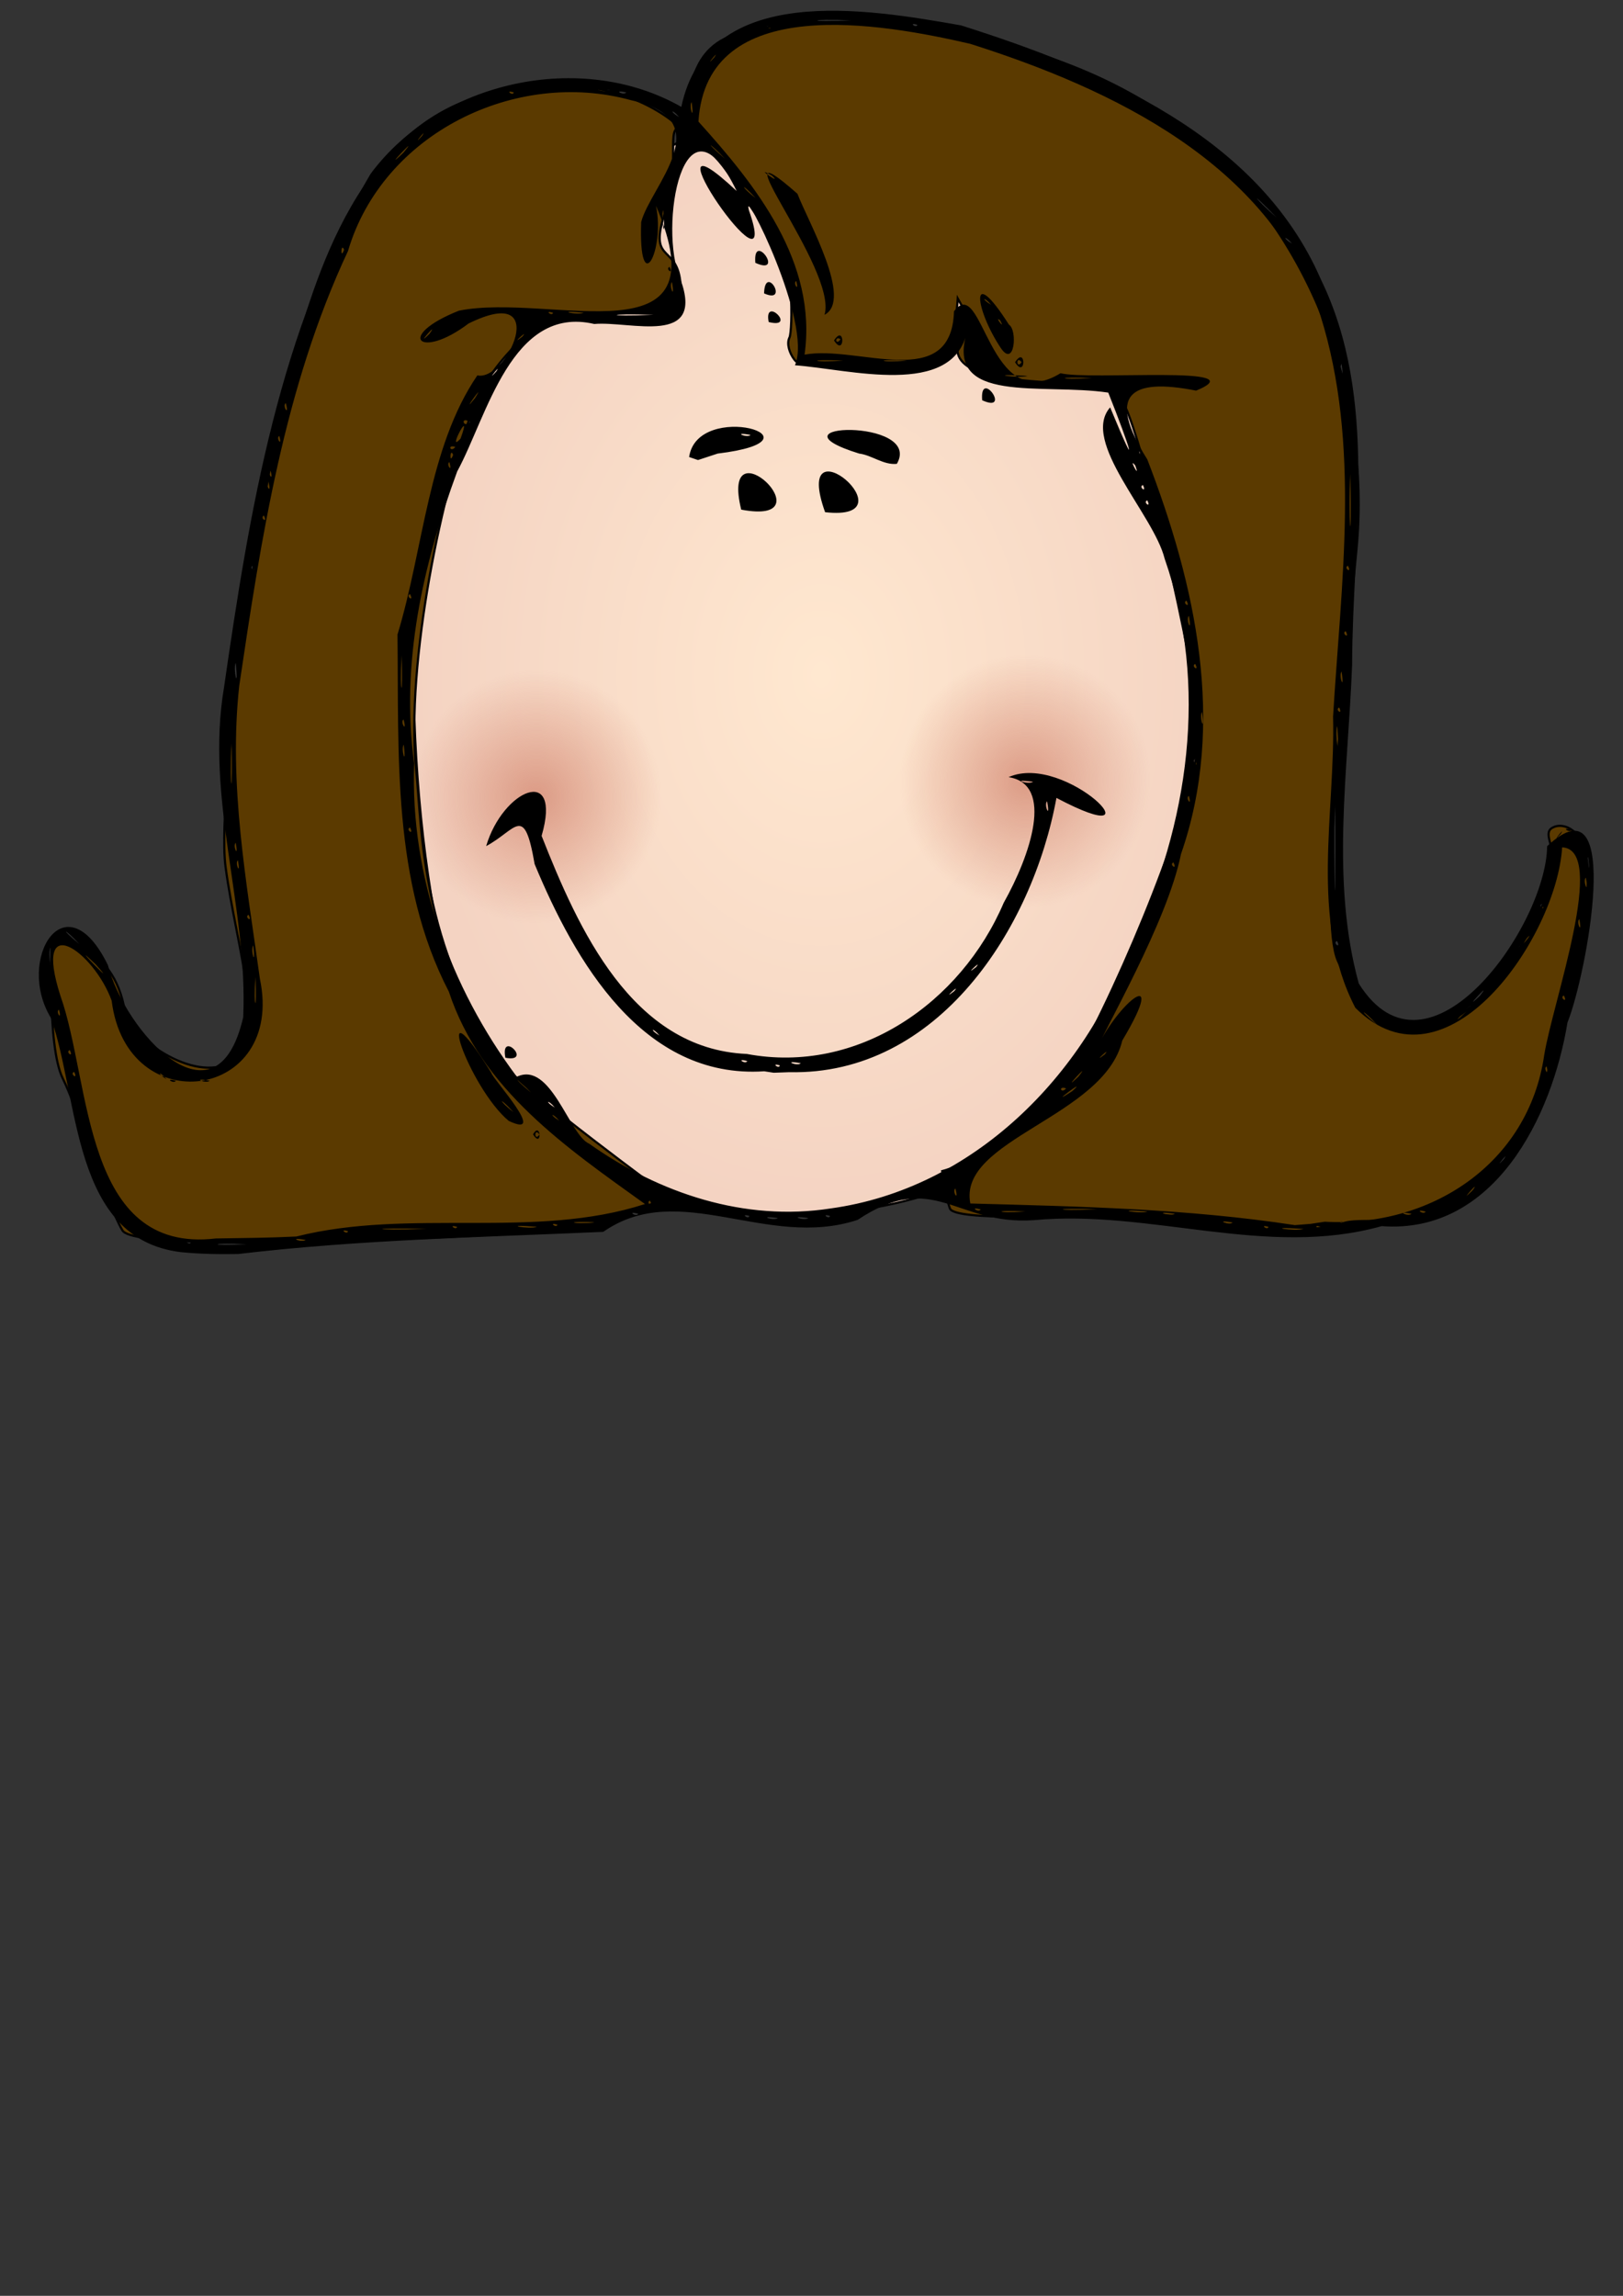
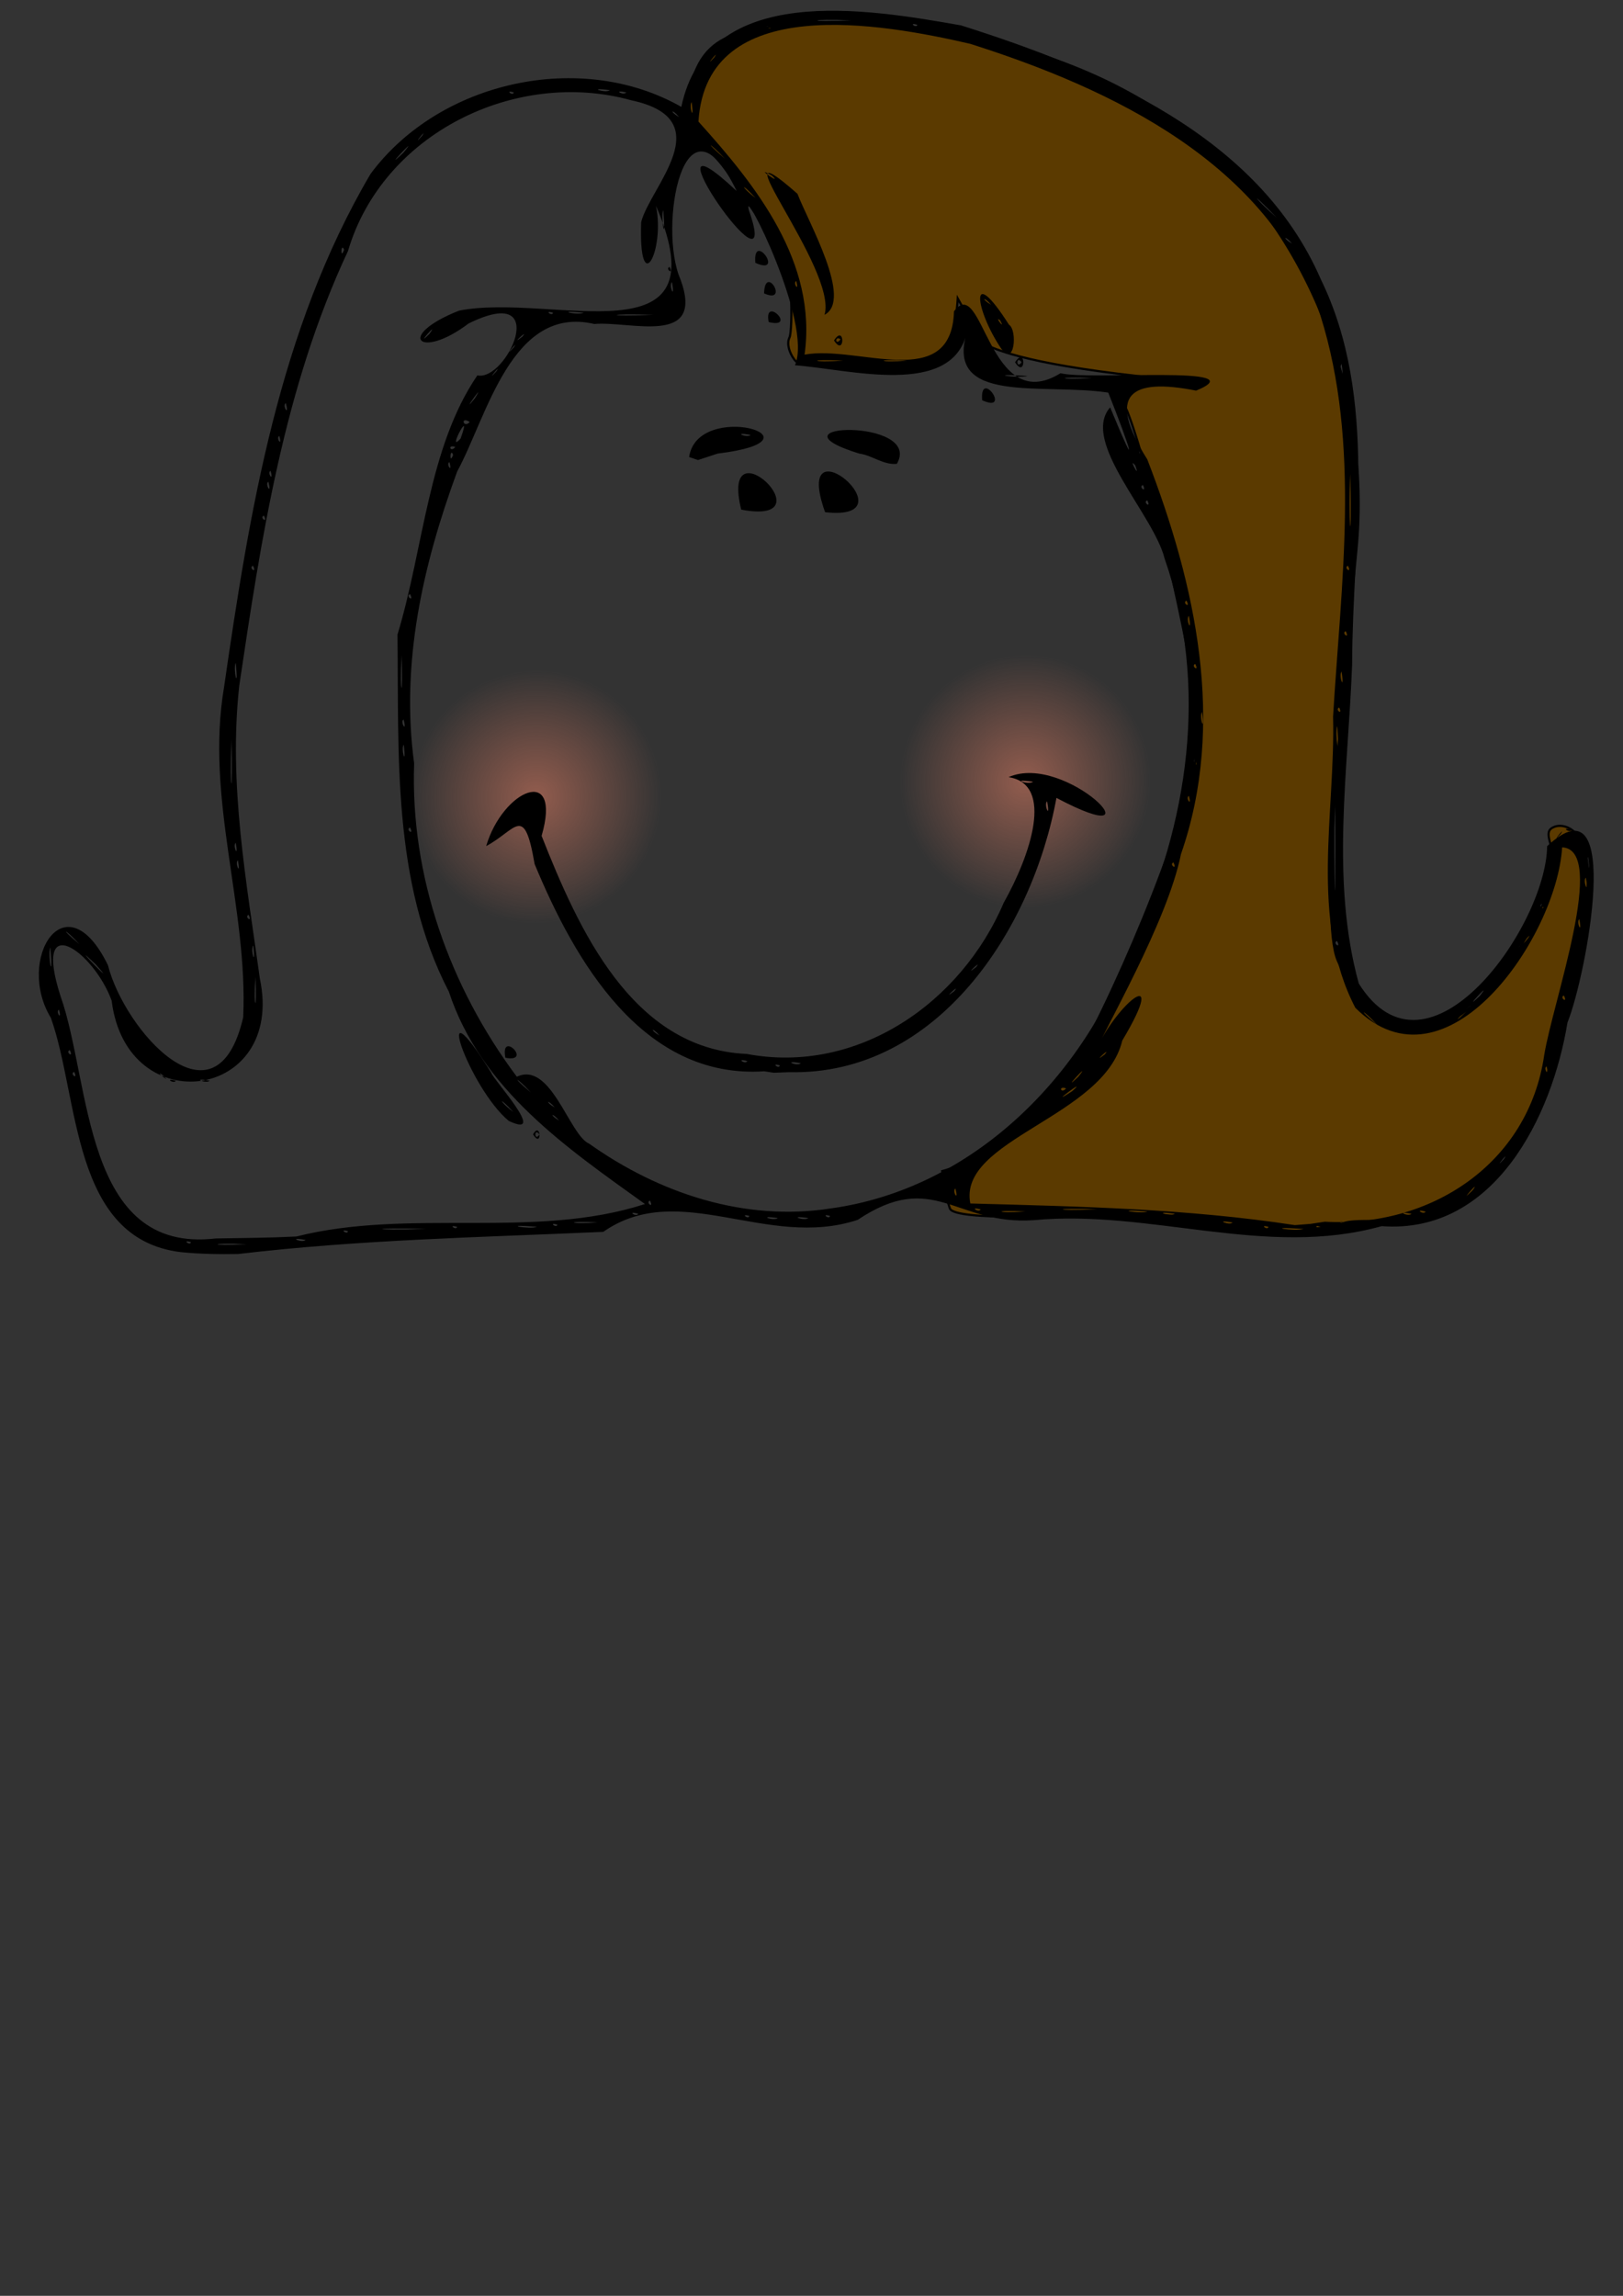
<svg xmlns="http://www.w3.org/2000/svg" xmlns:ns1="http://inkscape.sourceforge.net/DTD/sodipodi-0.dtd" xmlns:ns2="http://www.inkscape.org/namespaces/inkscape" xmlns:xlink="http://www.w3.org/1999/xlink" width="744.094" height="1052.362" id="svg59774" ns1:version="0.32" ns2:version="0.43" ns1:docbase="/home/theresa/pictures/openclipart svg" ns1:docname="worldlable ladyface.svg">
  <rect width="100%" height="100%" fill="#333333" stroke="none" />
  <defs id="defs59776">
    <linearGradient id="linearGradient68757">
      <stop style="stop-color:#9b3e1b;stop-opacity:1;" offset="0" id="stop68759" />
      <stop style="stop-color:#9b3e1b;stop-opacity:0;" offset="1" id="stop68761" />
    </linearGradient>
    <linearGradient id="linearGradient63349">
      <stop style="stop-color:#cb755e;stop-opacity:1;" offset="0" id="stop63351" />
      <stop style="stop-color:#cb755e;stop-opacity:0;" offset="1" id="stop63353" />
    </linearGradient>
    <linearGradient id="linearGradient63331">
      <stop style="stop-color:#ffe8d0;stop-opacity:1;" offset="0" id="stop63333" />
      <stop style="stop-color:#f4d3c2;stop-opacity:1;" offset="1" id="stop63335" />
    </linearGradient>
    <radialGradient ns2:collect="always" xlink:href="#linearGradient63331" id="radialGradient63337" cx="355.216" cy="730.161" fx="355.216" fy="730.161" r="187.439" gradientTransform="matrix(1,0,0,1.326,21.326,-658.904)" gradientUnits="userSpaceOnUse" />
    <radialGradient ns2:collect="always" xlink:href="#linearGradient63349" id="radialGradient63355" cx="-123.571" cy="683.076" fx="-123.571" fy="683.076" r="98.329" gradientTransform="matrix(0.795,0.22,-0.228,0.785,130.64,174.004)" gradientUnits="userSpaceOnUse" />
    <radialGradient ns2:collect="always" xlink:href="#linearGradient63349" id="radialGradient65107" gradientUnits="userSpaceOnUse" gradientTransform="matrix(0.795,0.22,-0.228,0.785,130.64,174.004)" cx="-123.571" cy="683.076" fx="-123.571" fy="683.076" r="98.329" />
    <radialGradient ns2:collect="always" xlink:href="#linearGradient68757" id="radialGradient68763" cx="-123.571" cy="683.076" fx="-123.571" fy="683.076" r="97.857" gradientTransform="matrix(1,0,0,0.956,0,29.916)" gradientUnits="userSpaceOnUse" />
    <radialGradient ns2:collect="always" xlink:href="#linearGradient63349" id="radialGradient68767" gradientUnits="userSpaceOnUse" gradientTransform="matrix(0.795,0.22,-0.228,0.785,130.64,174.004)" cx="-123.571" cy="683.076" fx="-123.571" fy="683.076" r="98.329" />
  </defs>
  <ns1:namedview id="base" pagecolor="#ffffff" bordercolor="#666666" borderopacity="1.0" ns2:pageopacity="0.0" ns2:pageshadow="2" ns2:zoom="0.18756036" ns2:cx="393.43697" ns2:cy="246.27349" ns2:document-units="px" ns2:current-layer="layer4" showguides="true" ns2:guide-bbox="true" ns2:window-width="791" ns2:window-height="543" ns2:window-x="188" ns2:window-y="68" />
  <g ns2:groupmode="layer" id="layer4" ns2:label="colour">
-     <path style="fill:url(#radialGradient63337);fill-opacity:1;fill-rule:evenodd;stroke:#000000;stroke-width:1px;stroke-linecap:butt;stroke-linejoin:miter;stroke-opacity:1" d="M 323.572,61.528 C 276.43,68.671 215.001,167.243 197.858,227.243 C 180.715,287.243 192.144,430.1 215.001,472.957 C 237.858,515.814 283.942,556.924 361.085,556.924 C 426.799,556.924 492.144,530.1 523.572,464.385 C 555.001,398.671 592.144,241.528 529.287,181.528 C 466.43,121.528 370.715,54.385 323.572,61.528 z " id="path62454" ns1:nodetypes="csssssz" />
-     <path style="fill:#5b3a00;fill-opacity:1;fill-rule:evenodd;stroke:#000000;stroke-width:1px;stroke-linecap:butt;stroke-linejoin:miter;stroke-opacity:1" d="M 316.243,51.129 C 316.243,51.129 313.278,23.666 336.243,16.129 C 376.428,2.94 477.671,9.7 539.814,56.843 C 601.957,103.986 628.385,182.557 621.957,251.129 C 615.528,319.7 604.814,421.129 613.385,440.414 C 621.957,459.7 636.243,480.414 662.671,468.986 C 689.1,457.557 713.385,407.557 712.671,396.843 C 711.957,386.129 706.957,381.129 712.671,378.986 C 718.385,376.843 731.957,381.843 726.957,414.7 C 721.957,447.557 708.385,501.129 704.1,506.843 C 699.814,512.557 682.671,543.986 666.243,553.271 C 649.814,562.557 624.814,558.271 616.957,560.414 C 609.1,562.557 574.1,568.986 566.957,563.271 C 559.814,557.557 506.957,554.7 499.1,556.129 C 491.243,557.557 437.671,559.7 435.528,553.986 C 433.385,548.271 431.957,536.843 431.957,536.843 C 431.957,536.843 471.957,526.843 496.243,481.129 C 520.528,435.414 551.243,357.557 549.814,332.557 C 548.385,307.557 522.671,193.986 514.1,183.271 C 505.528,172.557 536.243,174.7 536.243,174.7 L 553.385,175.414 C 553.385,175.414 480.35,178.629 453.385,171.843 C 426.421,165.057 445.528,148.271 445.528,148.271 L 439.1,136.843 C 439.1,136.843 438.385,149.7 435.528,154.7 C 432.671,159.7 429.814,167.557 429.814,167.557 L 367.671,166.129 C 367.671,166.129 366.243,167.557 364.1,164.7 C 361.957,161.843 360.528,157.557 361.957,154.7 C 363.385,151.843 364.1,116.129 355.528,108.986 C 346.957,101.843 334.814,77.557 326.243,70.414 C 317.671,63.271 314.1,56.843 314.1,56.843 L 316.243,51.129 z " id="path62452" ns1:nodetypes="csssssssssssssscssscczccsccsssscc" />
-     <path style="fill:#5b3a00;fill-opacity:1;fill-rule:evenodd;stroke:#000000;stroke-width:1px;stroke-linecap:butt;stroke-linejoin:miter;stroke-opacity:1" d="M 312.339,59.088 C 312.339,59.088 282.492,26.754 220.309,44.165 C 158.127,61.576 140.716,146.143 133.254,168.529 C 125.793,190.915 98.432,360.05 103.407,397.359 C 108.382,434.669 123.305,476.953 105.894,486.902 C 88.483,496.851 58.949,474.771 57.258,463.776 C 52.283,431.442 23.814,429.694 23.814,429.694 C 23.814,429.694 21.326,479.44 28.788,494.364 C 36.25,509.287 48.687,551.571 56.148,564.008 C 63.61,576.444 262.593,564.008 262.593,564.008 L 307.365,549.084 C 307.365,549.084 238.378,498.552 230.679,487.591 C 192.848,433.726 193.416,379.167 190.832,353.328 C 185.857,303.582 202.898,223.402 217.452,185.991 C 226.38,163.043 250.157,146.143 250.157,146.143 L 304.877,141.169 C 304.877,141.169 314.138,142.278 311.65,127.355 C 309.163,112.431 297.415,119.893 304.877,97.507 C 312.339,75.122 304.877,56.601 312.339,59.088 z " id="path62456" ns1:nodetypes="cssssscssccsssccssc" />
+     <path style="fill:#5b3a00;fill-opacity:1;fill-rule:evenodd;stroke:#000000;stroke-width:1px;stroke-linecap:butt;stroke-linejoin:miter;stroke-opacity:1" d="M 316.243,51.129 C 316.243,51.129 313.278,23.666 336.243,16.129 C 376.428,2.94 477.671,9.7 539.814,56.843 C 601.957,103.986 628.385,182.557 621.957,251.129 C 615.528,319.7 604.814,421.129 613.385,440.414 C 621.957,459.7 636.243,480.414 662.671,468.986 C 689.1,457.557 713.385,407.557 712.671,396.843 C 711.957,386.129 706.957,381.129 712.671,378.986 C 718.385,376.843 731.957,381.843 726.957,414.7 C 721.957,447.557 708.385,501.129 704.1,506.843 C 699.814,512.557 682.671,543.986 666.243,553.271 C 649.814,562.557 624.814,558.271 616.957,560.414 C 609.1,562.557 574.1,568.986 566.957,563.271 C 559.814,557.557 506.957,554.7 499.1,556.129 C 491.243,557.557 437.671,559.7 435.528,553.986 C 433.385,548.271 431.957,536.843 431.957,536.843 C 431.957,536.843 471.957,526.843 496.243,481.129 C 520.528,435.414 551.243,357.557 549.814,332.557 C 548.385,307.557 522.671,193.986 514.1,183.271 C 505.528,172.557 536.243,174.7 536.243,174.7 L 553.385,175.414 C 426.421,165.057 445.528,148.271 445.528,148.271 L 439.1,136.843 C 439.1,136.843 438.385,149.7 435.528,154.7 C 432.671,159.7 429.814,167.557 429.814,167.557 L 367.671,166.129 C 367.671,166.129 366.243,167.557 364.1,164.7 C 361.957,161.843 360.528,157.557 361.957,154.7 C 363.385,151.843 364.1,116.129 355.528,108.986 C 346.957,101.843 334.814,77.557 326.243,70.414 C 317.671,63.271 314.1,56.843 314.1,56.843 L 316.243,51.129 z " id="path62452" ns1:nodetypes="csssssssssssssscssscczccsccsssscc" />
    <path ns1:type="arc" style="opacity:0.629;fill:url(#radialGradient65107);fill-opacity:1;stroke:none;stroke-width:0.944;stroke-miterlimit:4;stroke-dasharray:none;stroke-opacity:1" id="path65105" ns1:cx="-123.57143" ns1:cy="683.07648" ns1:rx="97.85714" ns1:ry="93.571426" d="M -25.714,683.076 A 97.857,93.571 0 1 1 -25.715,682.817" ns1:start="0" ns1:end="6.280412" transform="matrix(0.708,0,0,0.725,333.104,-129.911)" ns1:open="true" />
    <path ns1:type="arc" style="opacity:0.629;fill:url(#radialGradient68767);fill-opacity:1;stroke:none;stroke-width:0.944;stroke-miterlimit:4;stroke-dasharray:none;stroke-opacity:1" id="path68765" ns1:cx="-123.57143" ns1:cy="683.07648" ns1:rx="97.85714" ns1:ry="93.571426" d="M -25.714,683.076 A 97.857,93.571 0 1 1 -25.715,682.817" ns1:start="0" ns1:end="6.280412" transform="matrix(0.708,0,0,0.725,557.39,-137.054)" ns1:open="true" />
  </g>
  <g ns2:label="Layer 1" ns2:groupmode="layer" id="layer1">
    <path style="fill:#000000" d="M 82.9,573.957 C 32.641,567.874 36.477,503.607 23.324,466.562 C 7.099,440 29.893,402.319 49.482,442.413 C 57.07,472.327 99.094,519.864 111.498,466.332 C 113.774,416.026 94.028,366.043 102.724,314.943 C 114.406,234.208 127.865,151.084 169.908,79.674 C 201.497,37.1 266.381,22.812 312.367,48.994 C 324.459,-8.573 397.518,4.055 440.647,11.647 C 504.869,32.01 577.019,62.219 605.586,128.092 C 632.185,182.743 620.024,246.018 619.907,304.562 C 618.093,352.916 609.973,403.745 622.963,450.829 C 654.664,501.436 708.933,424.303 709.31,387.881 C 744.722,354.833 727.34,447.15 718.644,468.704 C 711.571,511.89 685.055,565.892 633.455,562.043 C 580.643,576.841 527.439,554.245 473.867,559.312 C 438.137,561.757 428.074,535.845 393.216,559.162 C 351.481,572.934 311.539,540.278 276.563,564.667 C 220.651,567.146 164.708,568.238 109.175,574.819 C 100.412,574.964 91.627,574.844 82.9,573.957 z M 113.117,570.321 C 95.194,569.49 95.286,571.336 113.117,570.321 z M 87.555,569.379 C 83.171,567.947 87.121,571.304 87.555,569.379 z M 140.129,568.375 C 131.168,566.702 138.512,570.035 140.129,568.375 z M 135.867,566.794 C 188.054,553.633 244.867,568.339 295.699,551.911 C 259.909,526.184 220.616,499.562 205.774,454.535 C 179.669,404.244 182.888,345.879 182.243,290.853 C 194.312,251.147 196.256,205.228 218.854,172.062 C 232.232,175.098 253.427,129.216 214.807,148.3 C 192.427,165.25 180.953,154.102 210.405,142.411 C 252.866,133.912 331.897,166.597 300.755,94.341 C 305.001,115.258 292.708,137.678 293.951,101.824 C 297.983,85.715 330.663,54.788 289.445,45.973 C 236.361,31.246 175.366,61.29 159.547,115.062 C 130.213,177.635 119.743,246.673 109.687,314.343 C 104.723,359.612 112.988,404.061 119.14,448.587 C 130.898,504.304 58.114,514.458 51.191,458.689 C 43.062,436.171 14.7,416.077 27.726,456.526 C 41.858,496.329 37.908,574.879 98.92,567.687 C 111.237,567.504 123.561,567.405 135.867,566.794 z M 244.367,519.989 C 248.019,513.539 248.69,526.84 244.367,519.989 z M 247.367,520.062 C 244.812,516.475 244.812,523.65 247.367,520.062 z M 233.258,513.812 C 214.894,498.599 196.791,446.127 225.272,491.818 C 226.036,494.763 251.586,522.446 233.258,513.812 z M 235.367,509.736 C 228.014,501.732 228.813,504.828 235.367,509.736 z M 159.555,564.379 C 155.171,562.947 159.121,566.304 159.555,564.379 z M 195.617,563.316 C 168.442,562.547 168.494,564.257 195.617,563.316 z M 597.647,563.331 C 577.496,561.945 593.827,564.708 597.647,563.331 z M 209.555,562.379 C 205.171,560.947 209.121,564.304 209.555,562.379 z M 246.144,562.335 C 228.221,560.912 242.767,563.747 246.144,562.335 z M 581.555,562.379 C 577.171,560.947 581.121,564.304 581.555,562.379 z M 605.555,562.379 C 601.171,560.947 605.121,564.304 605.555,562.379 z M 255.555,561.379 C 251.171,559.947 255.121,563.304 255.555,561.379 z M 607.367,560.017 C 655.669,562.698 700.733,533.623 707.972,483.629 C 711.931,459.193 737.069,389.39 716.192,388.406 C 713.691,429.457 663.101,503.596 621.373,461.952 C 600.277,421.407 612.292,372.519 611.167,328.478 C 614.81,267.567 623.984,203.635 605.335,144.496 C 581.923,74.891 509.969,40.776 444.842,20.093 C 404.532,10.78 323.875,-3.905 320.217,55.738 C 346.636,85.005 374.774,120.236 368.867,162.562 C 393.29,158.022 436.303,180.089 437.367,142.717 C 450.744,124.923 453.066,191.554 486.211,171.077 C 499.558,174.469 577.032,167.211 548.385,179.06 C 518.007,173.06 507.157,180.747 525.991,210.562 C 548.095,267.812 562.303,331.618 541.433,391.531 C 535.204,422.628 506.057,472.313 500.916,484.896 C 509.938,461.348 537.142,439.051 514.529,476.965 C 506.142,512.125 439.013,522.255 444.867,551.66 C 494.646,553.023 544.372,554.018 593.645,561.573 L 600.802,561.009 L 607.367,560.017 L 607.367,560.017 z M 465.367,166.062 C 470.432,158.117 470.431,174.007 465.367,166.062 z M 468.367,166.062 C 465.812,162.475 465.812,169.65 468.367,166.062 z M 458.902,159.625 C 446.928,141.773 444.199,119.957 462.589,148.842 C 466.567,151.319 465.165,168.775 458.902,159.625 z M 458.491,146.795 C 455.418,144.359 461.471,152.164 458.491,146.795 z M 454.367,139.685 C 450.988,135.628 449.639,136.923 454.367,139.685 z M 382.367,156.062 C 387.432,148.117 387.432,164.007 382.367,156.062 z M 385.367,155.503 C 382.487,153.598 383.033,158.938 385.367,155.503 z M 378.017,144.305 C 384.272,123.49 326.191,54.142 365.609,88.831 C 370.563,101.812 391.128,137.478 378.017,144.305 z M 353.926,80.53 C 344.336,75.028 359.515,85.731 353.926,80.53 z M 274.081,560.322 C 258.657,559.456 260.34,561.4 274.081,560.322 z M 565.129,560.375 C 556.168,558.702 563.512,562.035 565.129,560.375 z M 616.555,560.379 C 612.171,558.947 616.121,562.304 616.555,560.379 z M 356.617,558.356 C 346.641,556.852 354.666,559.888 356.617,558.356 z M 370.617,558.356 C 360.641,556.852 368.666,559.888 370.617,558.356 z M 343.555,557.379 C 339.171,555.947 343.121,559.304 343.555,557.379 z M 380.555,557.379 C 376.171,555.947 380.121,559.304 380.555,557.379 z M 292.617,556.4 C 287.11,554.777 291.618,558.15 292.617,556.4 z M 538.631,556.358 C 527.415,554.775 536.579,557.928 538.631,556.358 z M 647.117,556.373 C 639.372,554.817 645.63,557.981 647.117,556.373 z M 380.867,553.923 C 446.083,544.949 497.641,493.071 518.982,432.562 C 544.948,377.858 554.253,314.241 533.946,256.062 C 528.928,235.807 495.231,202.364 508.968,186.729 C 522.865,220.385 518.132,205.13 508.102,179.968 C 477.842,175.42 432.832,185.754 443.367,151.991 C 436.791,182.607 389.308,169.234 364.461,167.438 C 372.837,147.998 339.795,82.973 343.345,96.363 C 360.037,143.985 290.736,43.49 337.739,87.562 C 313.573,37.528 301.555,104.407 311.965,128.039 C 323.338,159.01 289.063,147.051 272.448,148.511 C 234.514,139.629 223.284,191.013 209.603,216.118 C 193.839,259.044 183.633,303.938 189.869,349.894 C 188.018,401.628 206.288,452.523 236.952,493.565 C 252.559,486.126 261.052,520.465 270.119,524.245 C 302.129,546.989 341.406,560.077 380.867,553.923 z M 350.367,491.062 C 294.618,494.783 263.514,440.433 245.109,396.079 C 240.277,368.05 236.834,380.385 222.884,387.846 C 230.531,361.975 257.873,350.106 248.31,383.145 C 265.058,425.581 289.697,480.851 342.367,483.11 C 393.31,492.686 440.606,459.639 460.162,413.839 C 472.265,392.306 483.592,359.51 462.396,356.229 C 488.711,344.514 534.446,392.205 484.343,365.745 C 473.368,425.838 429.967,493.012 361.869,491.47 L 354.724,491.729 L 350.367,491.062 L 350.367,491.062 z M 357.555,488.379 C 353.171,486.947 357.121,490.304 357.555,488.379 z M 367.129,487.375 C 358.168,485.702 365.512,489.035 367.129,487.375 z M 342.617,486.4 C 337.11,484.777 341.618,488.15 342.617,486.4 z M 302.367,474.685 C 298.988,470.628 297.639,471.923 302.367,474.685 z M 437.495,454.312 C 440.965,450.05 430.96,459.469 437.495,454.312 z M 447.495,443.312 C 450.965,439.05 440.96,448.469 447.495,443.312 z M 480.054,367.3 C 478.394,368.917 481.727,376.262 480.054,367.3 z M 473.631,358.358 C 462.415,356.775 471.579,359.928 473.631,358.358 z M 231.714,484.855 C 229.175,471.876 244.489,487.26 231.714,484.855 z M 339.822,233.608 C 329.699,192.421 380.777,241.337 339.822,233.608 z M 378.28,234.78 C 362.441,190.61 419.412,239.386 378.28,234.78 z M 393.919,207.914 C 349.053,193.989 423.391,191.414 411.181,212.618 C 405.084,213.279 399.707,208.617 393.919,207.914 z M 315.939,209.491 C 319.84,182.98 381.501,201.521 329.042,207.909 L 320.005,210.875 L 315.939,209.491 L 315.939,209.491 z M 344.129,199.375 C 335.168,197.702 342.512,201.035 344.129,199.375 z M 450.298,183.478 C 449.075,168.516 464.099,189.685 450.298,183.478 z M 352.413,147.618 C 350.048,135.172 365.757,150.911 352.413,147.618 z M 350.298,134.478 C 350.768,120.507 362.12,139.778 350.298,134.478 z M 346.298,120.478 C 345.075,105.516 360.099,126.685 346.298,120.478 z M 470.081,555.322 C 454.657,554.456 456.34,556.4 470.081,555.322 z M 526.144,555.335 C 508.221,553.912 522.767,556.747 526.144,555.335 z M 653.617,555.4 C 648.11,553.777 652.618,557.15 653.617,555.4 z M 449.617,554.4 C 444.11,552.777 448.618,556.15 449.617,554.4 z M 503.165,554.32 C 482.856,553.515 481.054,555.292 503.165,554.32 z M 297.971,550.333 C 295.718,551.268 300.073,554.293 297.971,550.333 z M 438.023,544.793 C 436.206,545.996 439.847,551.457 438.023,544.793 z M 674.867,546.062 C 679.983,538.91 667.405,553.335 674.867,546.062 z M 689.495,531.312 C 692.524,526.661 683.977,537.372 689.495,531.312 z M 256.367,513.685 C 252.988,509.628 251.639,510.923 256.367,513.685 z M 254.367,507.685 C 250.988,503.628 249.639,504.923 254.367,507.685 z M 491.599,500.145 C 499.941,492.624 478.317,508.907 491.599,500.145 z M 243.367,500.749 C 236.77,493.52 233.83,492.816 243.367,500.749 z M 488.754,498.879 C 484.916,497.562 486.533,501.725 488.754,498.879 z M 80.617,495.4 C 75.11,493.777 79.618,497.15 80.617,495.4 z M 96.129,495.375 C 87.168,493.702 94.512,497.035 96.129,495.375 z M 494.367,493.562 C 501.428,484.672 484.956,502.589 494.367,493.562 z M 76.367,494.685 C 72.988,490.628 71.639,491.923 76.367,494.685 z M 33.971,491.333 C 31.718,492.268 36.073,495.293 33.971,491.333 z M 709.029,488.812 C 707.279,489.812 710.653,494.319 709.029,488.812 z M 506.495,483.312 C 509.965,479.05 499.96,488.469 506.495,483.312 z M 31.971,481.333 C 29.718,482.268 34.073,485.293 31.971,481.333 z M 631.367,469.749 C 624.77,462.52 621.83,461.816 631.367,469.749 z M 671.867,464.062 C 680.817,453.415 660.567,474.853 671.867,464.062 z M 27.029,462.812 C 25.279,463.812 28.653,468.319 27.029,462.812 z M 117.109,447.851 C 116.05,462.911 117.96,464.603 117.109,447.851 z M 678.367,456.562 C 685.428,447.672 668.956,465.589 678.367,456.562 z M 716.971,456.333 C 714.718,457.268 719.073,460.293 716.971,456.333 z M 23.094,434.286 C 21.682,437.663 24.517,452.208 23.094,434.286 z M 43.867,442.062 C 28.873,427.729 56.509,456.245 43.867,442.062 z M 116.085,433.326 C 114.608,435.625 117.505,444.299 116.085,433.326 z M 612.971,431.333 C 610.718,432.268 615.073,435.293 612.971,431.333 z M 699.367,431.562 C 706.428,422.672 689.956,440.589 699.367,431.562 z M 36.367,432.749 C 29.77,425.52 26.83,424.816 36.367,432.749 z M 612.116,367.879 C 611.318,372.922 612.169,440.211 612.236,389.01 C 612.235,381.967 612.207,374.923 612.116,367.879 z M 724.056,421.312 C 722.448,422.799 725.613,429.058 724.056,421.312 z M 113.971,419.333 C 111.718,420.268 116.073,423.293 113.971,419.333 z M 706.971,414.333 C 704.718,415.268 709.073,418.293 706.971,414.333 z M 727.054,402.3 C 725.394,403.917 728.727,411.262 727.054,402.3 z M 109.057,394.312 C 107.448,395.799 110.613,402.058 109.057,394.312 z M 728.073,392.812 C 726.541,394.764 729.577,402.789 728.073,392.812 z M 537.971,395.333 C 535.718,396.268 540.073,399.293 537.971,395.333 z M 108.057,386.312 C 106.448,387.799 109.613,394.058 108.057,386.312 z M 715.495,382.312 C 718.524,377.661 709.977,388.372 715.495,382.312 z M 187.971,379.333 C 185.718,380.268 190.073,383.293 187.971,379.333 z M 720.617,380.4 C 715.11,378.777 719.618,382.15 720.617,380.4 z M 106.113,338.812 C 105.173,365.935 106.883,365.987 106.113,338.812 z M 545.029,364.812 C 543.279,365.812 546.653,370.319 545.029,364.812 z M 548.029,347.812 C 546.279,348.812 549.653,353.319 548.029,347.812 z M 185.085,341.326 C 183.608,343.625 186.505,352.299 185.085,341.326 z M 613.099,332.812 C 611.74,336.57 614.453,351.691 613.099,332.812 z M 185.023,329.793 C 183.206,330.996 186.847,336.457 185.023,329.793 z M 551.085,326.326 C 549.608,328.625 552.505,337.299 551.085,326.326 z M 613.971,324.333 C 611.718,325.268 616.073,328.293 613.971,324.333 z M 184.111,300.358 C 183.102,319.376 184.927,321.093 184.111,300.358 z M 615.073,307.812 C 613.541,309.764 616.577,317.789 615.073,307.812 z M 108.091,303.812 C 106.66,306.672 109.51,318.242 108.091,303.812 z M 547.971,304.333 C 545.718,305.268 550.073,308.293 547.971,304.333 z M 616.971,289.333 C 614.718,290.268 619.073,293.293 616.971,289.333 z M 545.054,282.3 C 543.394,283.917 546.727,291.262 545.054,282.3 z M 543.971,275.333 C 541.718,276.268 546.073,279.293 543.971,275.333 z M 187.971,272.333 C 185.718,273.268 190.073,276.293 187.971,272.333 z M 115.971,259.333 C 113.718,260.268 118.073,263.293 115.971,259.333 z M 617.971,259.333 C 615.718,260.268 620.073,263.293 617.971,259.333 z M 619.114,217.312 C 617.96,236.032 619.822,260.171 619.114,217.312 z M 120.971,236.333 C 118.718,237.268 123.073,240.293 120.971,236.333 z M 525.971,229.333 C 523.718,230.268 528.073,233.293 525.971,229.333 z M 123.023,220.793 C 121.206,221.996 124.847,227.457 123.023,220.793 z M 523.971,222.333 C 521.718,223.268 526.073,226.293 523.971,222.333 z M 124.029,215.812 C 122.279,216.812 125.653,221.319 124.029,215.812 z M 520.489,213.387 C 516.846,208.811 523.204,220.765 520.489,213.387 z M 206.029,211.812 C 204.279,212.812 207.653,217.319 206.029,211.812 z M 207.749,208.51 C 206.34,204.691 205.907,213.573 207.749,208.51 z M 522.971,206.333 C 520.718,207.268 525.073,210.293 522.971,206.333 z M 208.754,204.879 C 204.916,203.562 206.533,207.725 208.754,204.879 z M 128.029,199.812 C 126.279,200.812 129.653,205.319 128.029,199.812 z M 211.161,201.021 C 217.008,184.895 204.262,208.761 211.161,201.021 z M 215.367,193.444 C 210.953,190.538 212.338,196.636 215.367,193.444 z M 131.023,184.793 C 129.206,185.996 132.847,191.457 131.023,184.793 z M 217.729,182.562 C 223.661,173.076 210.053,192.044 217.729,182.562 z M 500.617,173.322 C 484.014,172.479 484.116,174.353 500.617,173.322 z M 471.117,172.327 C 450.015,171.001 466.912,173.657 471.117,172.327 z M 615.073,166.812 C 613.541,168.764 616.577,176.789 615.073,166.812 z M 227.495,170.312 C 230.524,165.661 221.977,176.372 227.495,170.312 z M 386.578,165.321 C 369.827,164.469 371.518,166.379 386.578,165.321 z M 416.081,165.322 C 400.657,164.456 402.34,166.4 416.081,165.322 z M 235.495,159.312 C 238.524,154.661 229.977,165.372 235.495,159.312 z M 239.495,154.312 C 242.965,150.05 232.96,159.469 239.495,154.312 z M 196.867,153.062 C 201.983,145.91 189.405,160.335 196.867,153.062 z M 299.666,144.319 C 278.039,143.523 276.227,145.281 299.666,144.319 z M 253.555,143.379 C 249.171,141.947 253.121,145.304 253.555,143.379 z M 267.617,143.339 C 253.187,141.919 264.758,144.769 267.617,143.339 z M 308.054,129.3 C 306.394,130.917 309.727,138.262 308.054,129.3 z M 365.029,128.812 C 363.279,129.812 366.653,134.319 365.029,128.812 z M 306.971,122.333 C 304.718,123.268 309.073,126.293 306.971,122.333 z M 157.749,114.51 C 156.34,110.691 155.907,119.573 157.749,114.51 z M 592.367,111.685 C 588.988,107.628 587.639,108.923 592.367,111.685 z M 304.094,96.286 C 302.682,99.663 305.517,114.208 304.094,96.286 z M 585.367,99.77 C 570.708,84.76 576.044,91.781 585.367,99.77 z M 346.367,90.736 C 339.014,82.732 339.813,85.828 346.367,90.736 z M 564.367,78.749 C 557.77,71.52 554.83,70.816 564.367,78.749 z M 184.867,70.062 C 193.816,59.415 173.567,80.853 184.867,70.062 z M 332.367,72.758 C 325.458,65.34 322.054,63.847 332.367,72.758 z M 193.495,62.312 C 196.524,57.661 187.977,68.372 193.495,62.312 z M 311.367,53.685 C 307.988,49.628 306.639,50.923 311.367,53.685 z M 317.073,46.812 C 315.541,48.764 318.577,56.789 317.073,46.812 z M 235.555,42.379 C 231.171,40.947 235.121,44.304 235.555,42.379 z M 287.098,42.369 C 280.507,40.889 285.818,44.027 287.098,42.369 z M 279.631,41.358 C 268.415,39.775 277.579,42.928 279.631,41.358 z M 327.495,26.312 C 330.524,21.661 321.977,32.372 327.495,26.312 z M 353.555,12.379 C 349.171,10.947 353.121,14.304 353.555,12.379 z M 420.555,11.379 C 416.171,9.947 420.121,13.304 420.555,11.379 z M 390.117,9.319 C 369.553,8.51 369.629,10.308 390.117,9.319 z " id="path61575" />
  </g>
</svg>